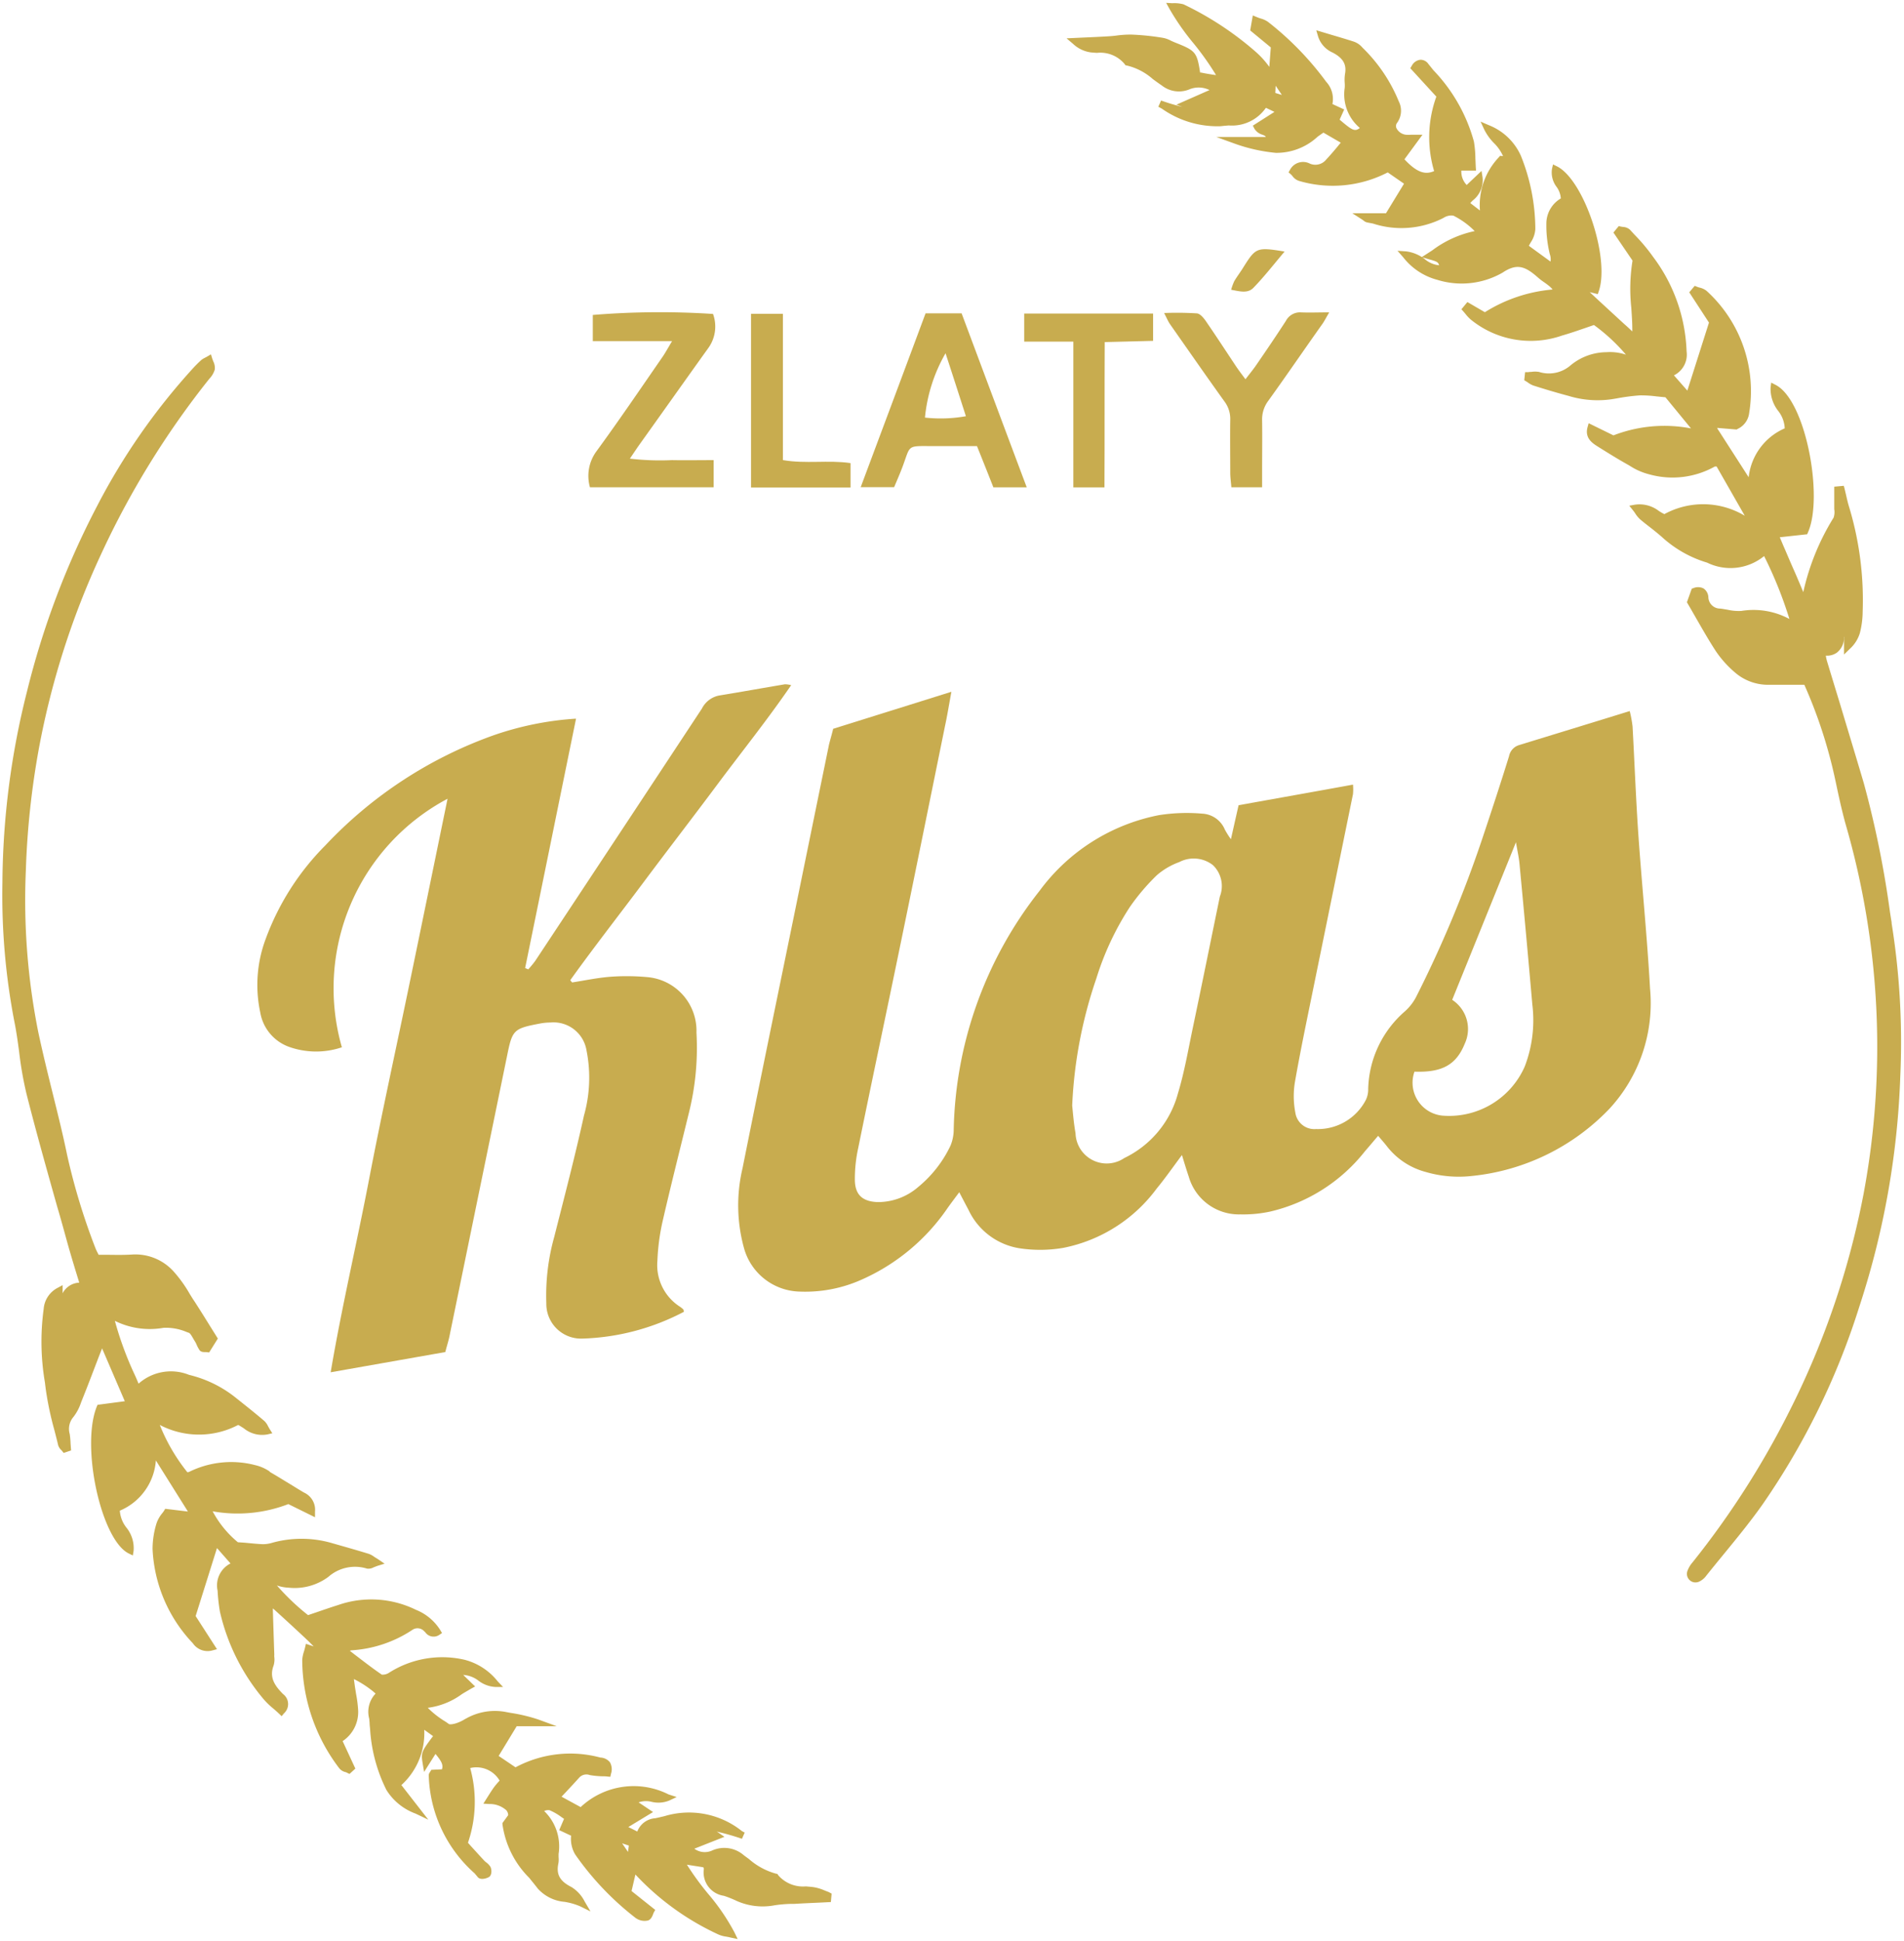
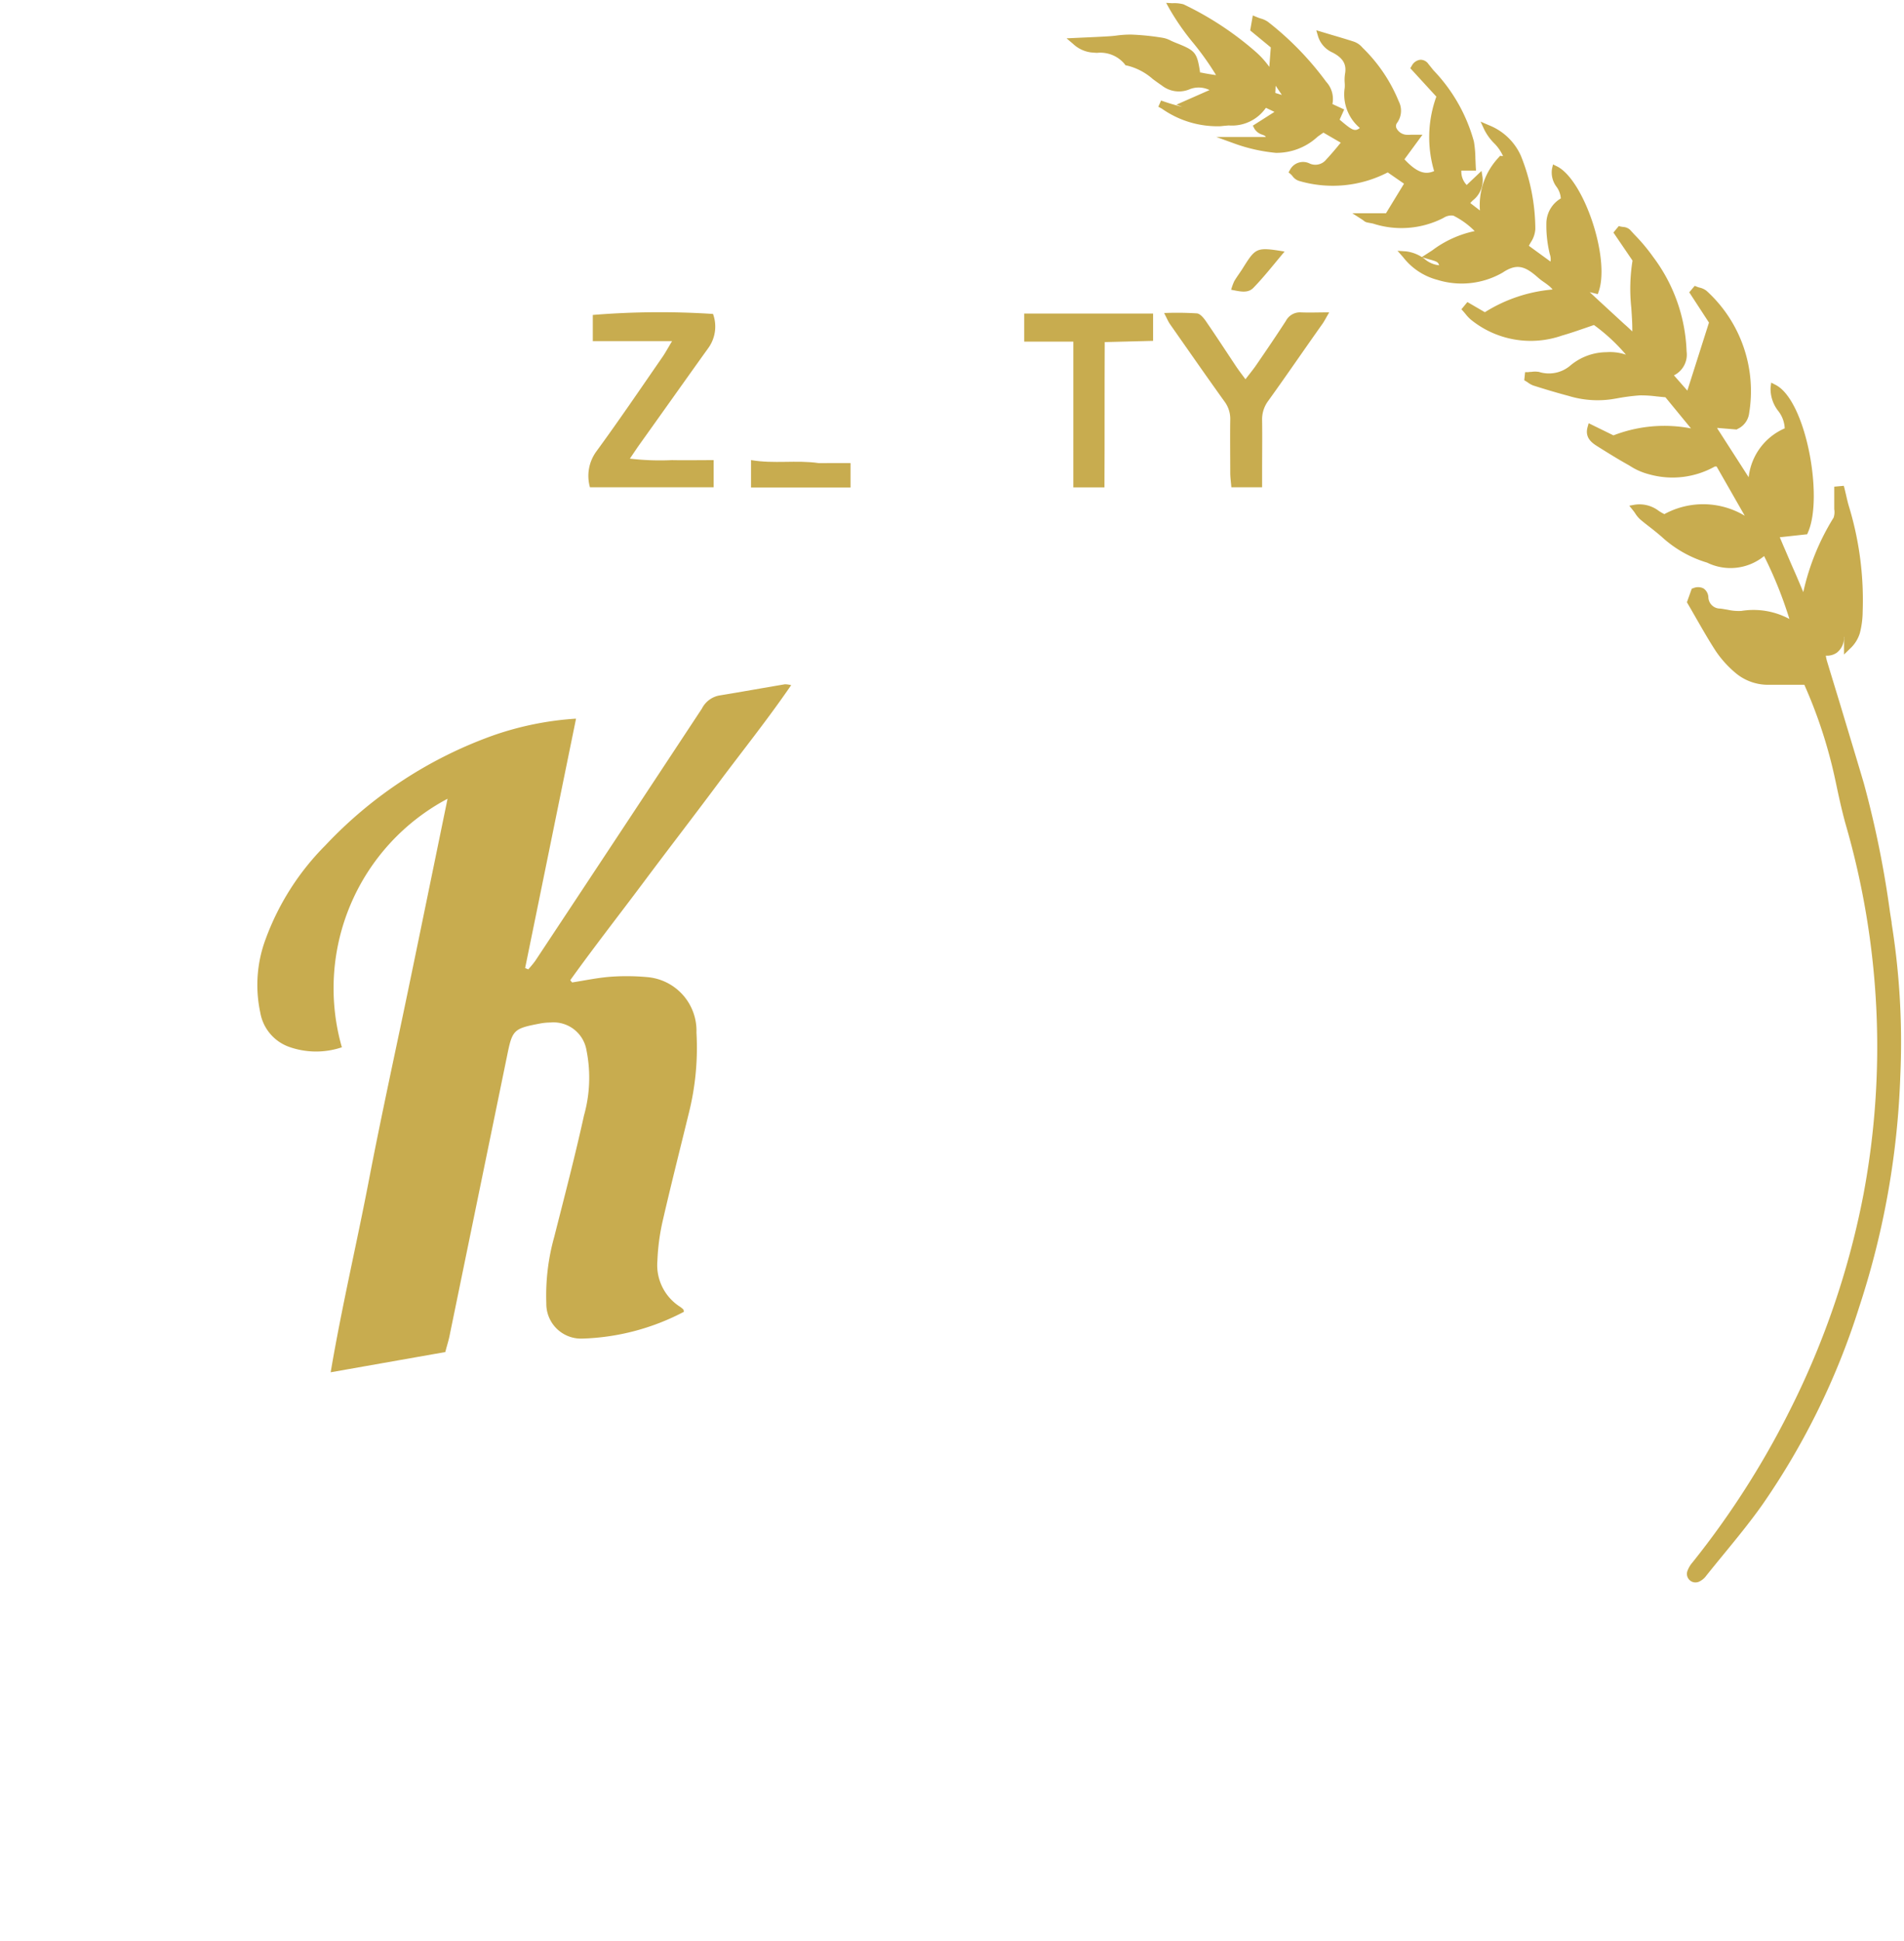
<svg xmlns="http://www.w3.org/2000/svg" id="zlatyklas" width="233.931" height="238.395" viewBox="0 0 233.931 238.395">
-   <path id="Path_26" data-name="Path 26" d="M164.1,124.421a4.061,4.061,0,0,0,3.415,5.394,10.147,10.147,0,0,0,10.138-6.036,15.886,15.886,0,0,0,.93-7.622q-.753-8.6-1.568-17.193c-.075-.855-.275-1.705-.443-2.728-2.684,6.643-5.257,13-7.835,19.358a4.278,4.278,0,0,1,1.541,5.394c-1.05,2.6-2.79,3.543-6.156,3.428m-42.074,4.163c.093.837.182,2.135.412,3.4a3.831,3.831,0,0,0,5.992,3.047,12.374,12.374,0,0,0,6.6-7.972c.793-2.622,1.249-5.315,1.816-8.016,1.129-5.363,2.214-10.744,3.322-16.125a3.565,3.565,0,0,0-.855-3.871,3.835,3.835,0,0,0-4.132-.368,8.768,8.768,0,0,0-2.759,1.617,26.266,26.266,0,0,0-3.322,3.915,34.989,34.989,0,0,0-4.1,8.747,55.386,55.386,0,0,0-2.972,15.625m-29.4-46.268c4.77-1.492,9.509-2.972,14.558-4.557-.288,1.568-.5,2.879-.779,4.176-1.816,8.915-3.614,17.817-5.456,26.732-1.723,8.384-3.508,16.75-5.213,25.134a17.687,17.687,0,0,0-.412,3.986c.044,1.816.992,2.578,2.772,2.657a7.56,7.56,0,0,0,5.031-1.873A14.7,14.7,0,0,0,107.1,133.5a5.283,5.283,0,0,0,.394-2.028,48.912,48.912,0,0,1,10.545-29.266,23.88,23.88,0,0,1,14.677-9.3,22.012,22.012,0,0,1,5.315-.182,3.176,3.176,0,0,1,2.772,1.953,10.459,10.459,0,0,0,.748,1.187c.35-1.554.624-2.772.943-4.176,4.65-.837,9.3-1.661,14.053-2.529a5.867,5.867,0,0,1,0,1.174q-2.422,11.865-4.845,23.716c-.793,3.9-1.617,7.8-2.3,11.719a10.629,10.629,0,0,0,.062,3.671,2.361,2.361,0,0,0,2.547,2.028,6.643,6.643,0,0,0,6.1-3.543,2.945,2.945,0,0,0,.306-1.386,13.035,13.035,0,0,1,4.487-9.509,6.283,6.283,0,0,0,1.373-1.736,145.628,145.628,0,0,0,8.154-19.487c1.129-3.37,2.241-6.754,3.291-10.138a1.772,1.772,0,0,1,1.2-1.355c4.464-1.373,8.946-2.741,13.627-4.19a14.586,14.586,0,0,1,.35,1.9c.244,4.464.412,8.933.718,13.384.443,6.28,1.081,12.542,1.43,18.822a19.1,19.1,0,0,1-4.969,14.721,27.126,27.126,0,0,1-16.9,8.277,14.5,14.5,0,0,1-5.731-.5,8.92,8.92,0,0,1-4.757-3.18c-.288-.368-.611-.731-1.05-1.249-.593.686-1.1,1.3-1.617,1.891a20.869,20.869,0,0,1-11.63,7.409,15.771,15.771,0,0,1-3.689.35,6.408,6.408,0,0,1-6.333-4.633c-.275-.806-.518-1.617-.837-2.657-1.112,1.493-2.059,2.852-3.1,4.114a18.782,18.782,0,0,1-11.462,7.285,16.83,16.83,0,0,1-5.456.044,8.366,8.366,0,0,1-6.2-4.695c-.337-.642-.686-1.3-1.143-2.179-.58.779-.992,1.329-1.386,1.873a25.075,25.075,0,0,1-10.656,8.884,16.922,16.922,0,0,1-7.529,1.448,7.277,7.277,0,0,1-6.843-5.226,19.722,19.722,0,0,1-.213-9.921c2.1-10.5,4.269-20.988,6.417-31.476q2.1-10.288,4.207-20.563c.151-.611.337-1.218.518-1.966" transform="translate(9.683 7.221)" fill="#c8ac4f" />
  <path id="Path_27" data-name="Path 27" d="M81.416,81.392c-2.117,10.35-4.176,20.483-6.249,30.6.124.062.261.106.381.168a13.374,13.374,0,0,0,.855-1.036q10.266-15.5,20.483-31a3.025,3.025,0,0,1,2.086-1.6c2.715-.443,5.412-.93,8.122-1.386a3.711,3.711,0,0,1,.762.106c-2.927,4.269-6.067,8.171-9.053,12.179s-6.05,7.972-9.053,11.993-6.1,7.972-9.039,12.073l.23.275c1.568-.244,3.14-.58,4.726-.7a27.7,27.7,0,0,1,4.5.044,6.608,6.608,0,0,1,6.05,6.812,32.973,32.973,0,0,1-.943,9.921c-1.081,4.429-2.214,8.884-3.233,13.335a26.73,26.73,0,0,0-.624,4.788,6.072,6.072,0,0,0,2.817,5.66,3.549,3.549,0,0,1,.368.306c.031.031.031.106.075.288A28.6,28.6,0,0,1,82.2,157.51a4.265,4.265,0,0,1-4.429-4.358,26.666,26.666,0,0,1,.974-8.14C80,140.06,81.3,135.1,82.4,130.1a17.108,17.108,0,0,0,.306-8,4.105,4.105,0,0,0-4.429-3.415,7.139,7.139,0,0,0-1.28.124c-3.26.624-3.4.762-4.052,3.986l-7.086,34.478c-.124.58-.306,1.129-.5,1.891l-14.084,2.485c1.373-8.078,3.2-15.789,4.695-23.579s3.215-15.607,4.832-23.4S64.007,99.111,65.636,91.2a26.343,26.343,0,0,0-12.985,30.528,9.9,9.9,0,0,1-6.6-.093,5.465,5.465,0,0,1-3.428-4.19,16.112,16.112,0,0,1,.673-9.039,31.8,31.8,0,0,1,7.361-11.515A52.548,52.548,0,0,1,71.3,83.4,38.2,38.2,0,0,1,81.4,81.361" transform="translate(-10.648 6.915)" fill="#c8ac4f" />
-   <path id="Path_28" data-name="Path 28" d="M123.214,239.432c-.182-.062-.35-.137-.518-.2a5.557,5.557,0,0,0-1.329-.394c-.306-.044-.624-.062-.943-.093a4.03,4.03,0,0,1-3.4-1.373l-.089-.155-.168-.031a8.415,8.415,0,0,1-3.353-1.816c-.213-.151-.443-.319-.642-.474a3.65,3.65,0,0,0-3.889-.549,2.179,2.179,0,0,1-2.166-.23l3.7-1.462-.642-.443a3.456,3.456,0,0,0-.306-.2,30.223,30.223,0,0,1,3.1.886l.337-.762-.337-.182a10.417,10.417,0,0,0-9.5-1.842c-.381.093-.762.182-1.143.261a2.547,2.547,0,0,0-2.214,1.63l-1.1-.549,3.034-1.842-1.772-1.187a2.76,2.76,0,0,1,1.617-.062,3.543,3.543,0,0,0,2.117-.151l.943-.443-.992-.319a9.518,9.518,0,0,0-10.806,1.555l-2.347-1.28.549-.58c.58-.624,1.1-1.174,1.6-1.736a1.2,1.2,0,0,1,1.329-.337,10.749,10.749,0,0,0,1.541.15,4.218,4.218,0,0,1,.624.031l.35.031.075-.35a1.745,1.745,0,0,0-.124-1.435,1.59,1.59,0,0,0-1.174-.58,14.23,14.23,0,0,0-10.425,1.2l-2.073-1.4,2.214-3.645h4.929l-2.254-.824a20.524,20.524,0,0,0-3.446-.824l-.5-.093a7.193,7.193,0,0,0-4.969.806l-.093.044a5.058,5.058,0,0,1-1.129.531c-.562.168-.806.124-.855.093l-.39-.275a11.284,11.284,0,0,1-2.214-1.723,9.027,9.027,0,0,0,4.19-1.679c.368-.23.748-.443,1.129-.669l.5-.275-.412-.394c-.381-.381-.717-.687-1.05-1.023a3.414,3.414,0,0,1,1.86.7,3.765,3.765,0,0,0,2.086.779h.943l-.655-.686a7.617,7.617,0,0,0-4.083-2.657,12.175,12.175,0,0,0-9.3,1.617,1.413,1.413,0,0,1-.855.213c-1.081-.731-2.135-1.555-3.26-2.409l-.669-.518a.953.953,0,0,1,.213-.062,15.2,15.2,0,0,0,7.454-2.5,1.107,1.107,0,0,1,1.448.137,1.739,1.739,0,0,1,.168.168,1.245,1.245,0,0,0,1.723.288l.319-.213-.2-.337a6.249,6.249,0,0,0-3-2.516,12.432,12.432,0,0,0-9.588-.58c-.93.288-1.842.611-2.728.912l-.943.319a28.269,28.269,0,0,1-3.827-3.645,5.08,5.08,0,0,0,1.448.275,6.953,6.953,0,0,0,4.872-1.329A4.951,4.951,0,0,1,66.5,199.71a1.329,1.329,0,0,0,.833-.164l.443-.168.886-.275-.806-.549-.443-.275a2.576,2.576,0,0,0-.686-.381c-1.541-.474-3.1-.912-4.65-1.355a13.42,13.42,0,0,0-7.241,0,3.96,3.96,0,0,1-1.129.168c-.717-.031-1.417-.106-2.214-.182l-.855-.058a12.565,12.565,0,0,1-3.1-3.8,17.347,17.347,0,0,0,9.3-.886l3.277,1.617v-.7a2.316,2.316,0,0,0-1.355-2.334c-.549-.319-1.081-.655-1.63-.992-.837-.5-1.661-1.023-2.516-1.51l-.124-.124A5.278,5.278,0,0,0,52.769,187a11.683,11.683,0,0,0-8.14.837.677.677,0,0,1-.2.031,22.7,22.7,0,0,1-3.384-5.806,10.368,10.368,0,0,0,9.633,0c.213.106.443.261.686.412a3.543,3.543,0,0,0,2.927.748l.58-.137-.319-.5c-.075-.124-.137-.244-.2-.35a2.214,2.214,0,0,0-.443-.642c-1.036-.886-2.086-1.723-3.14-2.56l-.23-.182a14.616,14.616,0,0,0-5.9-2.941,5.979,5.979,0,0,0-6.2,1.081c-.151-.35-.288-.686-.443-1.023a41.256,41.256,0,0,1-2.471-6.692,9.646,9.646,0,0,0,5.988.855,6.5,6.5,0,0,1,2.834.518l.261.093c.168.044.368.412.531.686.062.124.137.23.2.337a2.56,2.56,0,0,1,.23.443,4.573,4.573,0,0,0,.35.656c.23.319.642.23.93.261l.261.031,1.067-1.705-.992-1.586c-.642-1.036-1.28-2.059-1.922-3.047-.2-.288-.381-.593-.562-.886a16.079,16.079,0,0,0-1.953-2.715,6.32,6.32,0,0,0-5.106-2.086c-1.005.062-2.028.044-3.034.031H33.53c-.044-.093-.093-.168-.124-.244a6.076,6.076,0,0,1-.306-.669,79.394,79.394,0,0,1-3.446-11.369c-.518-2.529-1.16-5.089-1.772-7.56s-1.236-5.013-1.772-7.529a82.518,82.518,0,0,1-1.524-19.8,101.08,101.08,0,0,1,1.63-15.164,99.546,99.546,0,0,1,7.529-23.535A105.563,105.563,0,0,1,47.033,53.679l.124-.151a2.746,2.746,0,0,0,.642-1.1,1.772,1.772,0,0,0-.182-1.005l-.137-.368-.151-.5-.443.261-.337.182a2.122,2.122,0,0,0-.412.261q-.549.5-1.05,1.05a78.833,78.833,0,0,0-11.75,16.887,101.419,101.419,0,0,0-8.627,22.848,97.73,97.73,0,0,0-3,23.428,81.9,81.9,0,0,0,1.448,16.949c.261,1.267.443,2.591.611,3.858a44.5,44.5,0,0,0,.886,5.062c1.174,4.65,2.5,9.345,3.778,13.884.443,1.493.855,3,1.267,4.5.337,1.2.7,2.409,1.081,3.658l.368,1.2a2.436,2.436,0,0,0-2.042,1.3,1.657,1.657,0,0,1,0-.275v-.718l-.624.337a3.193,3.193,0,0,0-1.705,2.591,29.708,29.708,0,0,0,.151,9.008l.093.762a39.246,39.246,0,0,0,1.05,5.031c.168.642.337,1.3.487,1.935a1.329,1.329,0,0,0,.368.58.991.991,0,0,1,.124.137l.182.23.912-.306-.062-.837a10.434,10.434,0,0,0-.106-1.187,2.246,2.246,0,0,1,.443-2.073,5.792,5.792,0,0,0,.93-1.736l.093-.244c.717-1.772,1.4-3.583,2.1-5.412l.412-1.05,2.79,6.493-3.353.443-.093.23c-1.966,4.872.531,16.356,3.933,18.03l.5.244.093-.549a4.012,4.012,0,0,0-.886-2.879,3.787,3.787,0,0,1-.806-2.073,7.259,7.259,0,0,0,4.429-6.174L44.5,192.7l-2.79-.337-.137.23a3.65,3.65,0,0,1-.244.337,3.915,3.915,0,0,0-.686,1.218,10.757,10.757,0,0,0-.487,3.14A17.959,17.959,0,0,0,45.1,208.873a2.188,2.188,0,0,0,2.409.886l.562-.15-2.622-4.07,2.622-8.353,1.661,1.891a3.016,3.016,0,0,0-1.586,3.339,21.731,21.731,0,0,0,.288,2.591,25.461,25.461,0,0,0,5.173,10.51,8.975,8.975,0,0,0,1.373,1.373c.23.2.474.412.717.642l.319.306.288-.35a1.532,1.532,0,0,0-.106-2.361c-1.129-1.129-1.705-2.117-1.16-3.543a2.6,2.6,0,0,0,.075-1.023,1.654,1.654,0,0,1,0-.275c-.062-1.86-.124-3.72-.182-5.687.106.093.213.168.306.261,1.16,1.05,2.3,2.1,3.446,3.171.443.412.855.806,1.267,1.236L59,208.949l-.106.443q-.066.275-.137.5a4.3,4.3,0,0,0-.213,1.05,22.091,22.091,0,0,0,4.544,13.286,1.356,1.356,0,0,0,.762.474,1.178,1.178,0,0,1,.244.106l.261.124.717-.656L63.509,220.9a4.291,4.291,0,0,0,1.9-3.888,15,15,0,0,0-.244-1.873c-.044-.288-.093-.58-.137-.855l-.137-1.005a12.328,12.328,0,0,1,2.042,1.267,6.65,6.65,0,0,1,.624.518,3.242,3.242,0,0,0-.779,3.1l.044.531c0,.261.044.5.062.762a19.363,19.363,0,0,0,2,7.436,7.086,7.086,0,0,0,3.583,2.91l1.568.748L70.728,226.3a8.614,8.614,0,0,0,2.808-6.794l1.081.779c-1.4,1.86-1.493,2.042-1.28,3.322l.182,1.081,1.4-2.214c.669.824.992,1.3.793,1.891l-1.3.062-.2.319a.616.616,0,0,0-.124.319,16.7,16.7,0,0,0,5.642,12.082l.394.474c.35.394,1.129.124,1.373-.031.381-.244.337-.974.151-1.28a2.042,2.042,0,0,0-.5-.518,1.624,1.624,0,0,1-.244-.213c-.58-.624-1.143-1.249-1.648-1.8l-.35-.394a15.5,15.5,0,0,0,.275-9.177,3.3,3.3,0,0,1,3.614,1.541l-.031.031c-.23.261-.474.531-.686.824s-.412.611-.624.943l-.655,1.036.7.044a3.047,3.047,0,0,1,2.117.762.921.921,0,0,1,.23.611l-.7.961v.151a11.484,11.484,0,0,0,3.291,6.586c.35.443.7.855,1.036,1.3a4.978,4.978,0,0,0,3.322,1.647,8.146,8.146,0,0,1,1.9.549l1.267.624-.717-1.218a4.429,4.429,0,0,0-1.617-1.772c-1.431-.717-1.891-1.554-1.617-2.879a2.79,2.79,0,0,0,.031-.793v-.394a6.041,6.041,0,0,0-1.772-5.275,1.209,1.209,0,0,1,.642-.106,6.8,6.8,0,0,1,1.462.837l.337.23-.593,1.386,1.462.686a3.738,3.738,0,0,0,.5,2.3,35.463,35.463,0,0,0,7.409,7.79,1.865,1.865,0,0,0,1.555.319c.381-.137.531-.562.642-.855a.288.288,0,0,1,.062-.137l.168-.306-2.91-2.316.474-2.028a32.6,32.6,0,0,0,10.186,7.361,3.6,3.6,0,0,0,.912.261,6.146,6.146,0,0,1,.611.124l.855.182-.381-.793a26.1,26.1,0,0,0-3.277-4.8,34.561,34.561,0,0,1-2.578-3.543l2.028.319v.044s.044.106.062.106h0a2.9,2.9,0,0,0,2.454,3.353,13.48,13.48,0,0,1,1.6.642,7.865,7.865,0,0,0,4.664.518,16.265,16.265,0,0,1,1.935-.168H119c1.005-.062,2.011-.106,3.016-.151l1.479-.075.093-1.036Zm-24.646-4.925-.717-1.05.824.275Z" transform="translate(-21.412 -7.03)" fill="#c8ac4f" />
  <path id="Path_29" data-name="Path 29" d="M208.918,135.232l-.2-1.249A123.187,123.187,0,0,0,205.5,118.1c-.943-3.2-1.922-6.4-2.879-9.6-.549-1.8-1.1-3.6-1.648-5.412a5.228,5.228,0,0,1-.15-.686,2.091,2.091,0,0,0,1.355-.368,2.343,2.343,0,0,0,.886-1.723.719.719,0,0,1,.031-.261c-.031.412-.031.806-.031,1.218v.992l.7-.686A4.31,4.31,0,0,0,205,99.651a10.815,10.815,0,0,0,.35-2.657,39.575,39.575,0,0,0-1.63-12.742c-.168-.518-.288-1.05-.412-1.6l-.182-.762-.093-.35-1.174.106v2.759a2.174,2.174,0,0,1-.075,1.036,29.285,29.285,0,0,0-3.733,9.176v-.031c-.474-1.129-.886-2.117-1.329-3.1-.368-.837-.717-1.679-1.112-2.578l-.443-1.05,3.37-.368.093-.23c1.922-4.314-.244-16.232-3.986-18.123l-.531-.275-.075.593a4.389,4.389,0,0,0,.93,2.879,3.72,3.72,0,0,1,.806,2.148,7.418,7.418,0,0,0-4.429,6.006l-.762-1.187-3.047-4.739a.6.6,0,0,1-.062-.137l2.391.2.124-.075a2.462,2.462,0,0,0,1.417-1.953,16.635,16.635,0,0,0-5.244-15.014,2.174,2.174,0,0,0-.855-.394,1.972,1.972,0,0,1-.319-.106l-.275-.106-.669.793,2.423,3.72-2.657,8.353-1.648-1.873a2.834,2.834,0,0,0,1.555-2.941,20.434,20.434,0,0,0-4.114-11.612,22.427,22.427,0,0,0-2.316-2.759l-.531-.58a1.355,1.355,0,0,0-.837-.337l-.275-.044-.261-.062-.655.793,2.347,3.446a21.887,21.887,0,0,0-.151,5.793c.062.961.137,1.935.124,2.91-.337-.319-.655-.624-.992-.912l-1.174-1.081c-1.023-.943-2.059-1.891-3.065-2.834l.992.244.124-.368c1.386-4.1-1.842-13.7-5.151-15.333l-.474-.23-.124.518a2.927,2.927,0,0,0,.562,2.241,2.7,2.7,0,0,1,.518,1.417,3.592,3.592,0,0,0-1.772,2.91,14.728,14.728,0,0,0,.275,3.277l.031.151c.031.168.075.319.106.487a1.82,1.82,0,0,1,.093.93l-2.657-1.935c.075-.151.168-.319.244-.443a3.255,3.255,0,0,0,.549-1.63,24.284,24.284,0,0,0-1.771-8.977,7.179,7.179,0,0,0-3.933-3.764l-1.023-.443.474,1.023a6.552,6.552,0,0,0,1.174,1.617,5.138,5.138,0,0,1,1.112,1.6L160.8,41l-.151.182a8.539,8.539,0,0,0-2.321,6.537l-1.187-.912c.093-.106.2-.213.288-.306a3.14,3.14,0,0,0,1.218-2.865l-.124-.779L156.7,44.588a2.356,2.356,0,0,1-.655-1.772h1.8l-.031-.443q-.022-.527-.044-1.005a13.877,13.877,0,0,0-.182-2.117,20.413,20.413,0,0,0-4.982-8.765l-.624-.779a1.147,1.147,0,0,0-.992-.5,1.364,1.364,0,0,0-1.05.762l-.168.275,3.2,3.49a14.615,14.615,0,0,0-.274,9.146c-1.023.443-2.042.275-3.645-1.448l2.214-3.016h-1.435a3.366,3.366,0,0,1-.58,0,1.488,1.488,0,0,1-1.174-.793.629.629,0,0,1,.062-.655,2.538,2.538,0,0,0,.213-2.657,19.394,19.394,0,0,0-4.429-6.568l-.168-.182a2.453,2.453,0,0,0-1.005-.611c-.855-.275-1.723-.531-2.657-.806l-1.873-.562.213.731a3.229,3.229,0,0,0,1.8,2.011c1.3.686,1.736,1.462,1.51,2.657a5.041,5.041,0,0,0-.031,1.067,4.09,4.09,0,0,1,0,.611,5.386,5.386,0,0,0,1.86,4.925c-.624.474-.93.306-2.484-1.023l.562-1.249-1.448-.669a3.1,3.1,0,0,0-.762-2.728,37.349,37.349,0,0,0-7.148-7.361,2.852,2.852,0,0,0-.886-.412,5.233,5.233,0,0,1-.5-.182l-.487-.2-.319,1.842,2.529,2.086-.182,2.392a10.758,10.758,0,0,0-1.679-1.86,38.834,38.834,0,0,0-8.858-5.824,4.309,4.309,0,0,0-1.373-.137l-.762-.044.368.669a29.917,29.917,0,0,0,3.016,4.327,34.51,34.51,0,0,1,2.741,3.871h-.031c-.368-.044-.642-.093-.912-.137s-.611-.106-.886-.168h-.124c-.394-2.56-.58-2.7-3.153-3.72l-.412-.182a3.353,3.353,0,0,0-1.036-.368,30.731,30.731,0,0,0-3.84-.394,12.77,12.77,0,0,0-1.873.124q-.527.066-1.05.093c-1.023.062-2.042.106-3.065.151l-1.98.093.806.686a3.951,3.951,0,0,0,2.148,1.036c.261.031.518.044.779.062a3.875,3.875,0,0,1,3.4,1.373l.106.151.168.031a7.374,7.374,0,0,1,3.171,1.648c.368.275.748.549,1.129.806a3.388,3.388,0,0,0,3.459.443,3.012,3.012,0,0,1,2.378.106h.044l-4.083,1.8.717.275a25.194,25.194,0,0,1-2.609-.779l-.337.762.443.244a11.834,11.834,0,0,0,7.241,2.148c.319-.044.642-.062.961-.093a5.075,5.075,0,0,0,4.571-2.166l1.05.5-2.657,1.692.182.35a1.714,1.714,0,0,0,.992.762c.261.106.381.151.412.275h-6.081l2.272.824a20.723,20.723,0,0,0,5.044,1.129,7.414,7.414,0,0,0,5.12-1.966c.244-.182.487-.35.731-.518l2.135,1.236c-.137.151-.275.319-.394.474-.474.562-.912,1.081-1.373,1.568a1.71,1.71,0,0,1-2.029.531,1.816,1.816,0,0,0-2.454.779l-.168.288.261.23a1.77,1.77,0,0,1,.23.244,1.581,1.581,0,0,0,.837.593A14.713,14.713,0,0,0,147,43.042l2,1.386-2.214,3.627h-4.145l1.218.779a1.607,1.607,0,0,1,.168.124,1.018,1.018,0,0,0,.443.23l.717.137a11.294,11.294,0,0,0,8.672-.7,1.745,1.745,0,0,1,1.2-.275,9.823,9.823,0,0,1,2.622,1.9,13.167,13.167,0,0,0-5.226,2.378l-1.28.824.886.261c.93.261,1.129.319,1.249.731h-.044a3.171,3.171,0,0,1-1.692-.731,4.7,4.7,0,0,0-2.334-.974L148.2,52.67l.686.779a7.852,7.852,0,0,0,4.207,2.79,10.08,10.08,0,0,0,8.016-.886c1.772-1.187,2.79-.779,4.358.611a7.477,7.477,0,0,0,.779.593c.213.151.443.319.642.487a2.96,2.96,0,0,1,.368.381,18.6,18.6,0,0,0-8.322,2.79l-2.148-1.249-.731.886.23.261.261.306a4.719,4.719,0,0,0,.656.7,11.657,11.657,0,0,0,11.2,1.966c.974-.275,1.935-.611,2.865-.93l1.067-.368a22.451,22.451,0,0,1,3.933,3.645,6.06,6.06,0,0,0-2.392-.306,6.971,6.971,0,0,0-4.429,1.63,4.044,4.044,0,0,1-3.858.793,3,3,0,0,0-.974,0,1.477,1.477,0,0,0-.368.031h-.368l-.106.992.23.137.213.137a2.705,2.705,0,0,0,.655.368c1.386.443,2.865.886,4.345,1.28a12.189,12.189,0,0,0,5.288.412l.642-.106a25.245,25.245,0,0,1,2.8-.368,14.581,14.581,0,0,1,2.073.124c.337.031.7.075,1.1.106l3.14,3.826a17.308,17.308,0,0,0-9.526.855l-3.047-1.493-.137.487c-.368,1.355.611,1.98,1.329,2.423,1.143.717,2.316,1.448,3.508,2.117l.368.213a7.971,7.971,0,0,0,2.361,1.036,10.629,10.629,0,0,0,8.078-.961h.213l3.459,6.05a9.956,9.956,0,0,0-9.876-.2,5.317,5.317,0,0,1-.686-.394,3.9,3.9,0,0,0-2.941-.762l-.686.124.443.549a4.739,4.739,0,0,1,.319.443,3.428,3.428,0,0,0,.593.7c.394.337.806.655,1.218.974s.943.748,1.4,1.143a14.266,14.266,0,0,0,5.594,3.184,6.533,6.533,0,0,0,7-.806,50.344,50.344,0,0,1,3.065,7.591l.044.137a9.3,9.3,0,0,0-5.9-.992,6.2,6.2,0,0,1-1.723-.151c-.288-.044-.594-.106-.886-.137a1.435,1.435,0,0,1-1.448-1.373,1.4,1.4,0,0,0-.593-1.1,1.5,1.5,0,0,0-1.267-.031l-.182.062-.593,1.661.093.168c.35.593.686,1.187,1.023,1.772.779,1.355,1.586,2.772,2.454,4.1a13.035,13.035,0,0,0,2.334,2.591,6.2,6.2,0,0,0,4.238,1.51h4.283a58.994,58.994,0,0,1,3.215,9.208c.306,1.16.563,2.347.806,3.508.305,1.431.642,2.927,1.036,4.358a98.189,98.189,0,0,1,2.214,45.5,101.245,101.245,0,0,1-9.128,26.7,105.274,105.274,0,0,1-11.887,18.535,3.326,3.326,0,0,0-.642,1.112,1.049,1.049,0,0,0,.319,1.081,1.037,1.037,0,0,0,.687.261,1.1,1.1,0,0,0,.443-.093,2.254,2.254,0,0,0,.886-.731c.669-.837,1.355-1.679,2.042-2.516,1.648-2.011,3.353-4.083,4.872-6.236A89.758,89.758,0,0,0,204.928,182.4a101.787,101.787,0,0,0,5.045-28.3,92.362,92.362,0,0,0-1.072-18.867ZM133.185,33.281l.044-.886.762,1.129Z" transform="translate(23.502 -21.864)" fill="#c8ac4f" />
-   <path id="Path_30" data-name="Path 30" d="M101.325,52.161a19.585,19.585,0,0,0-2.529,7.9,17.662,17.662,0,0,0,5.031-.168c-.837-2.6-1.617-5.031-2.5-7.728m-2.458-4.907H103.3c2.622,7.011,5.257,14.066,8,21.369h-4.1c-.624-1.6-1.28-3.233-2.011-5.062h-5.137c-3.671,0-2.927-.275-4.1,2.772-.288.748-.611,1.479-.943,2.272H90.9c2.715-7.272,5.35-14.3,7.972-21.356" transform="translate(14.847 -8.767)" fill="#c8ac4f" />
  <path id="Path_31" data-name="Path 31" d="M69.154,68.68a5.1,5.1,0,0,1,.731-4.345c2.8-3.826,5.456-7.742,8.154-11.643.35-.5.656-1.067,1.2-1.98H69.5V47.5a100.335,100.335,0,0,1,14.77-.124,4.5,4.5,0,0,1-.594,4.207c-2.821,3.933-5.625,7.9-8.446,11.843-.337.474-.656.961-1.174,1.723a31.86,31.86,0,0,0,5.168.182c1.661.031,3.308,0,5.12,0v3.339H69.154Z" transform="translate(3.333 -8.812)" fill="#c8ac4f" />
  <path id="Path_32" data-name="Path 32" d="M135.647,47.2c-.443.748-.624,1.129-.886,1.479-2.214,3.122-4.358,6.262-6.6,9.376a3.787,3.787,0,0,0-.748,2.392c.031,2.1,0,4.207,0,6.293v1.922h-3.778c-.044-.562-.124-1.129-.137-1.692,0-2.214-.031-4.429,0-6.617a3.543,3.543,0,0,0-.717-2.241c-2.254-3.14-4.464-6.324-6.692-9.5-.23-.337-.381-.717-.718-1.355a38.7,38.7,0,0,1,4.039.044c.412.044.855.593,1.143,1.023,1.249,1.816,2.454,3.671,3.672,5.5.319.474.669.93,1.143,1.568.549-.717.992-1.249,1.373-1.816,1.218-1.772,2.423-3.543,3.6-5.363a1.949,1.949,0,0,1,1.842-1.036c1.036.044,2.042,0,3.428,0" transform="translate(27.653 -8.806)" fill="#c8ac4f" />
  <path id="Path_33" data-name="Path 33" d="M110.117,50.716H104.08V47.27h15.837v3.353l-5.944.151c-.031,6.019,0,11.856-.031,17.848h-3.826Z" transform="translate(21.756 -8.753)" fill="#c8ac4f" />
-   <path id="Path_34" data-name="Path 34" d="M94.284,65.625v3H82.06V47.29h3.915V65.262c2.865.487,5.549-.031,8.308.368" transform="translate(10.215 -8.746)" fill="#c8ac4f" />
+   <path id="Path_34" data-name="Path 34" d="M94.284,65.625v3H82.06V47.29V65.262c2.865.487,5.549-.031,8.308.368" transform="translate(10.215 -8.746)" fill="#c8ac4f" />
  <path id="Path_35" data-name="Path 35" d="M127.311,42.4c-1.373,1.63-2.516,3.1-3.809,4.429-.7.731-1.692.443-2.741.244a6.961,6.961,0,0,1,.381-1.05c.35-.593.793-1.16,1.16-1.772,1.492-2.361,1.63-2.423,5.013-1.873" transform="translate(30.501 -11.482)" fill="#c8ac4f" />
  <rect id="Rectangle_2" data-name="Rectangle 2" width="233.931" height="238.395" transform="translate(0 0)" fill="none" />
</svg>